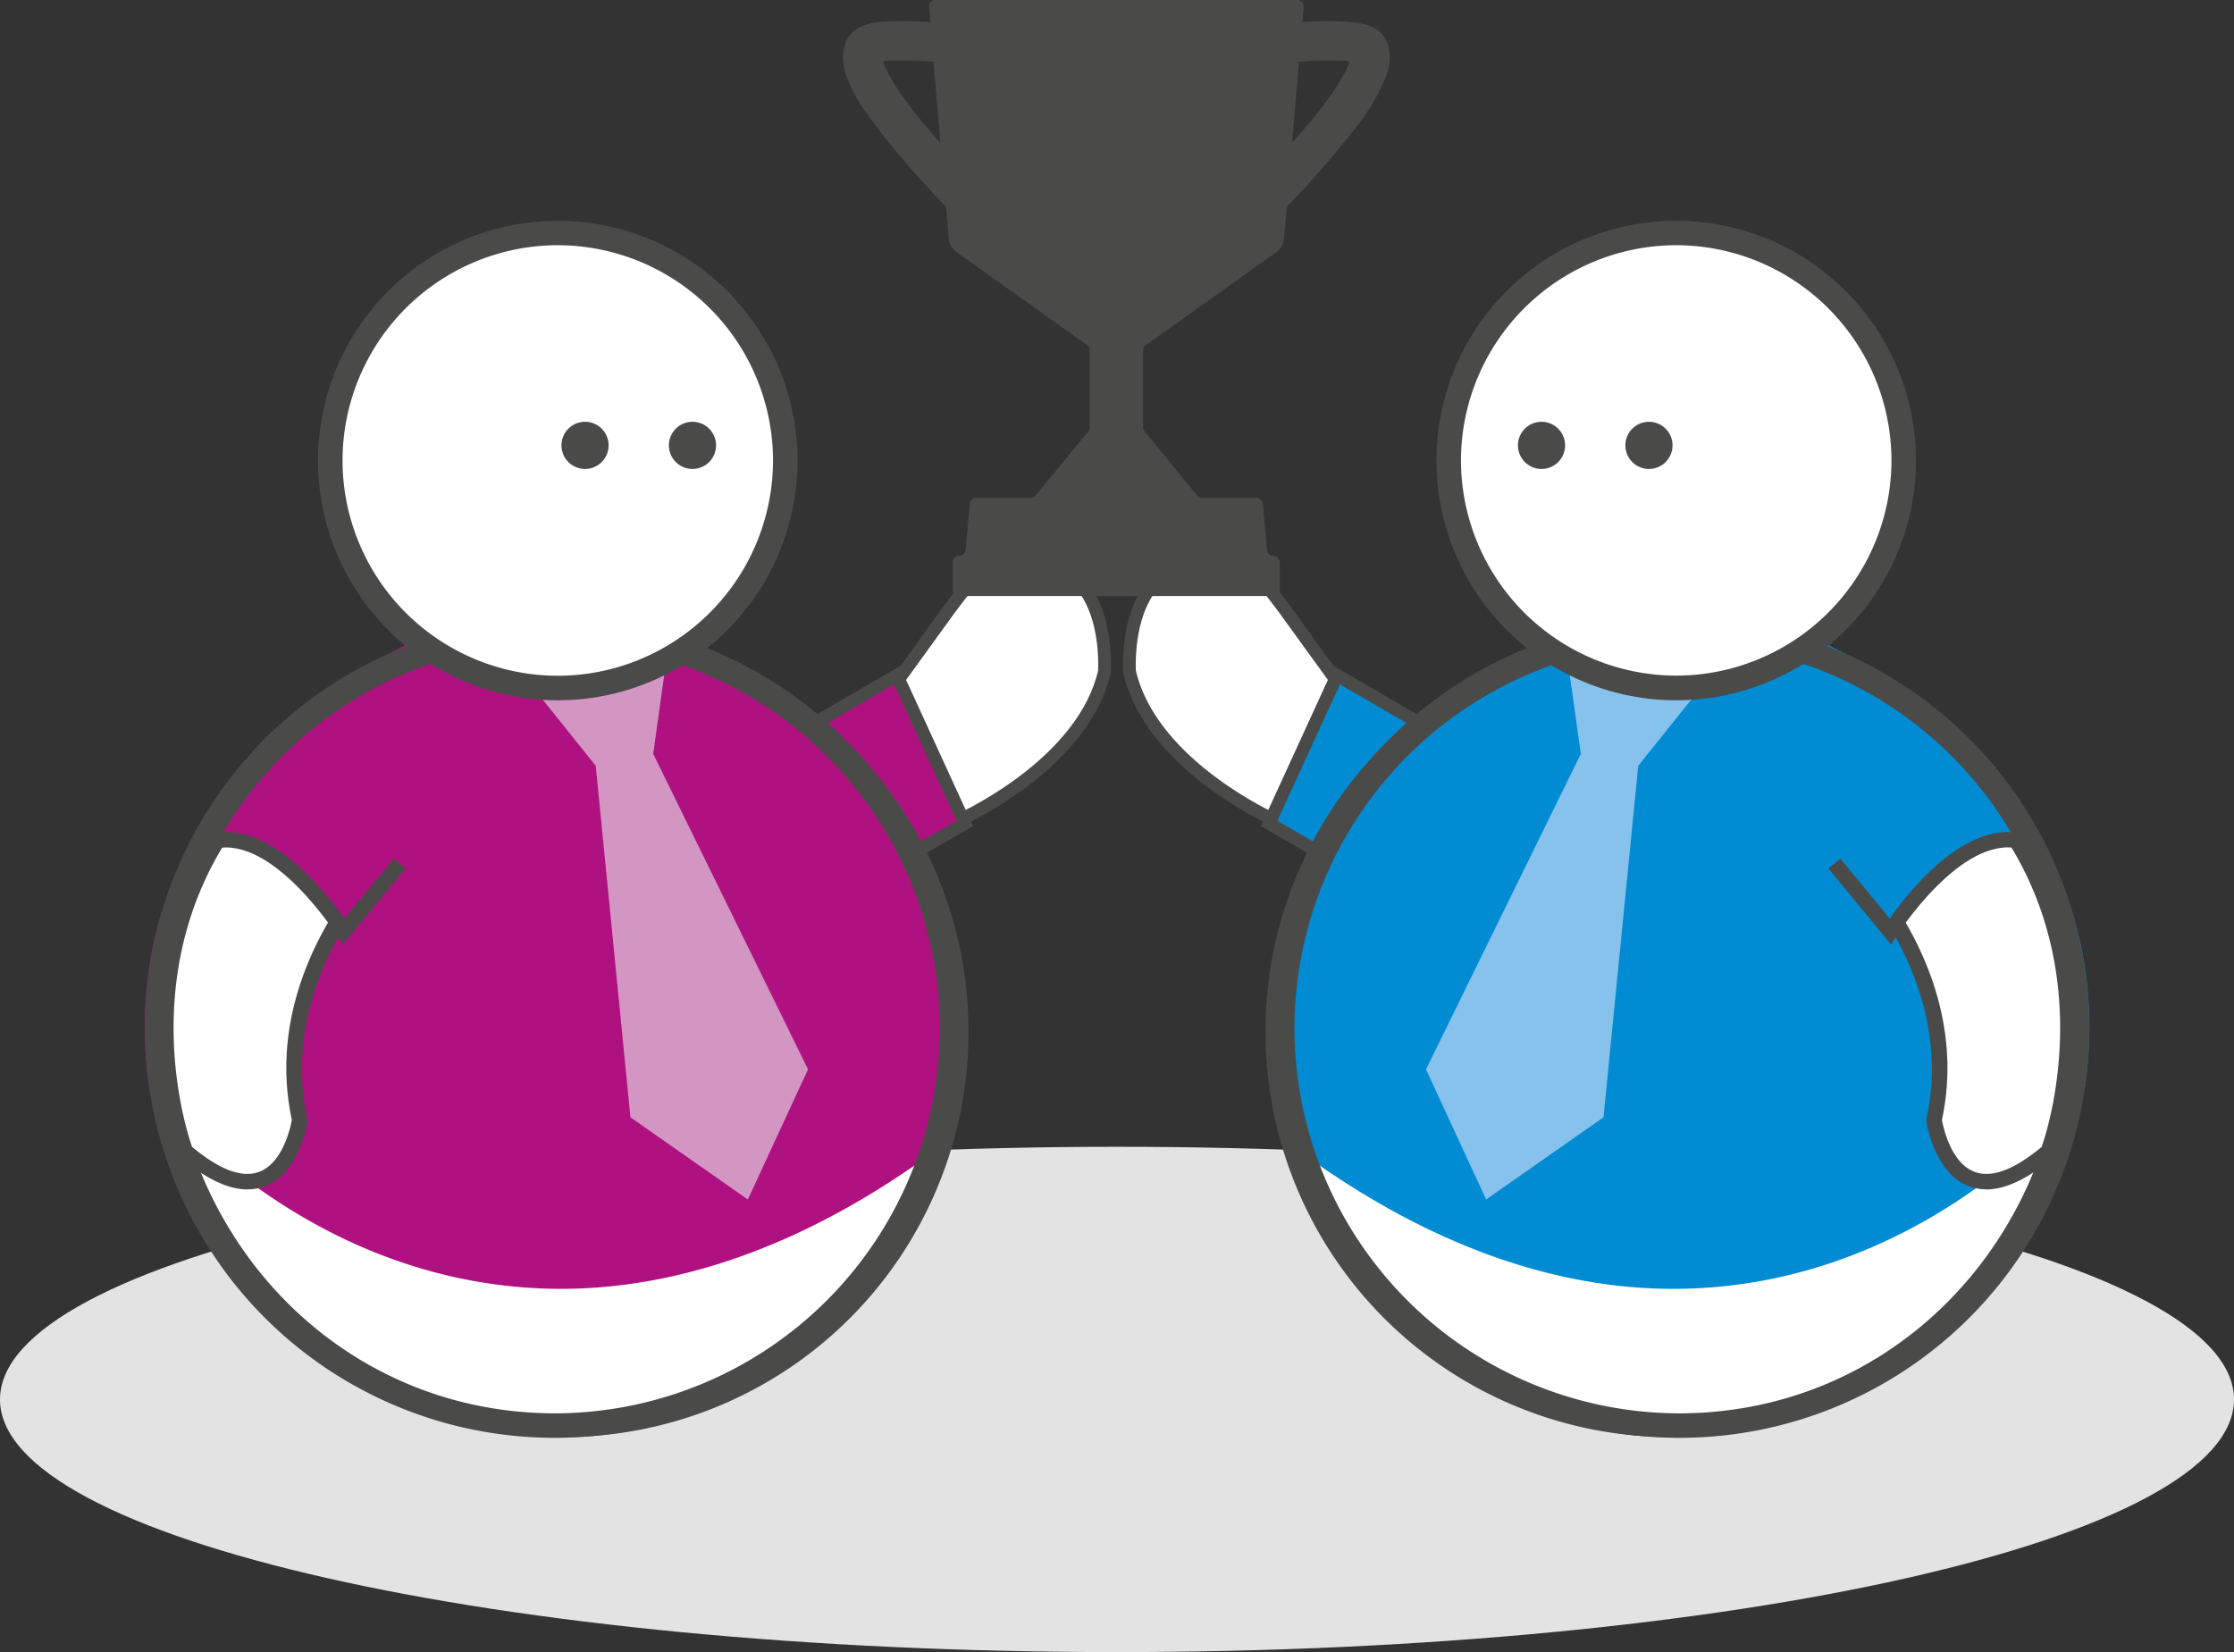
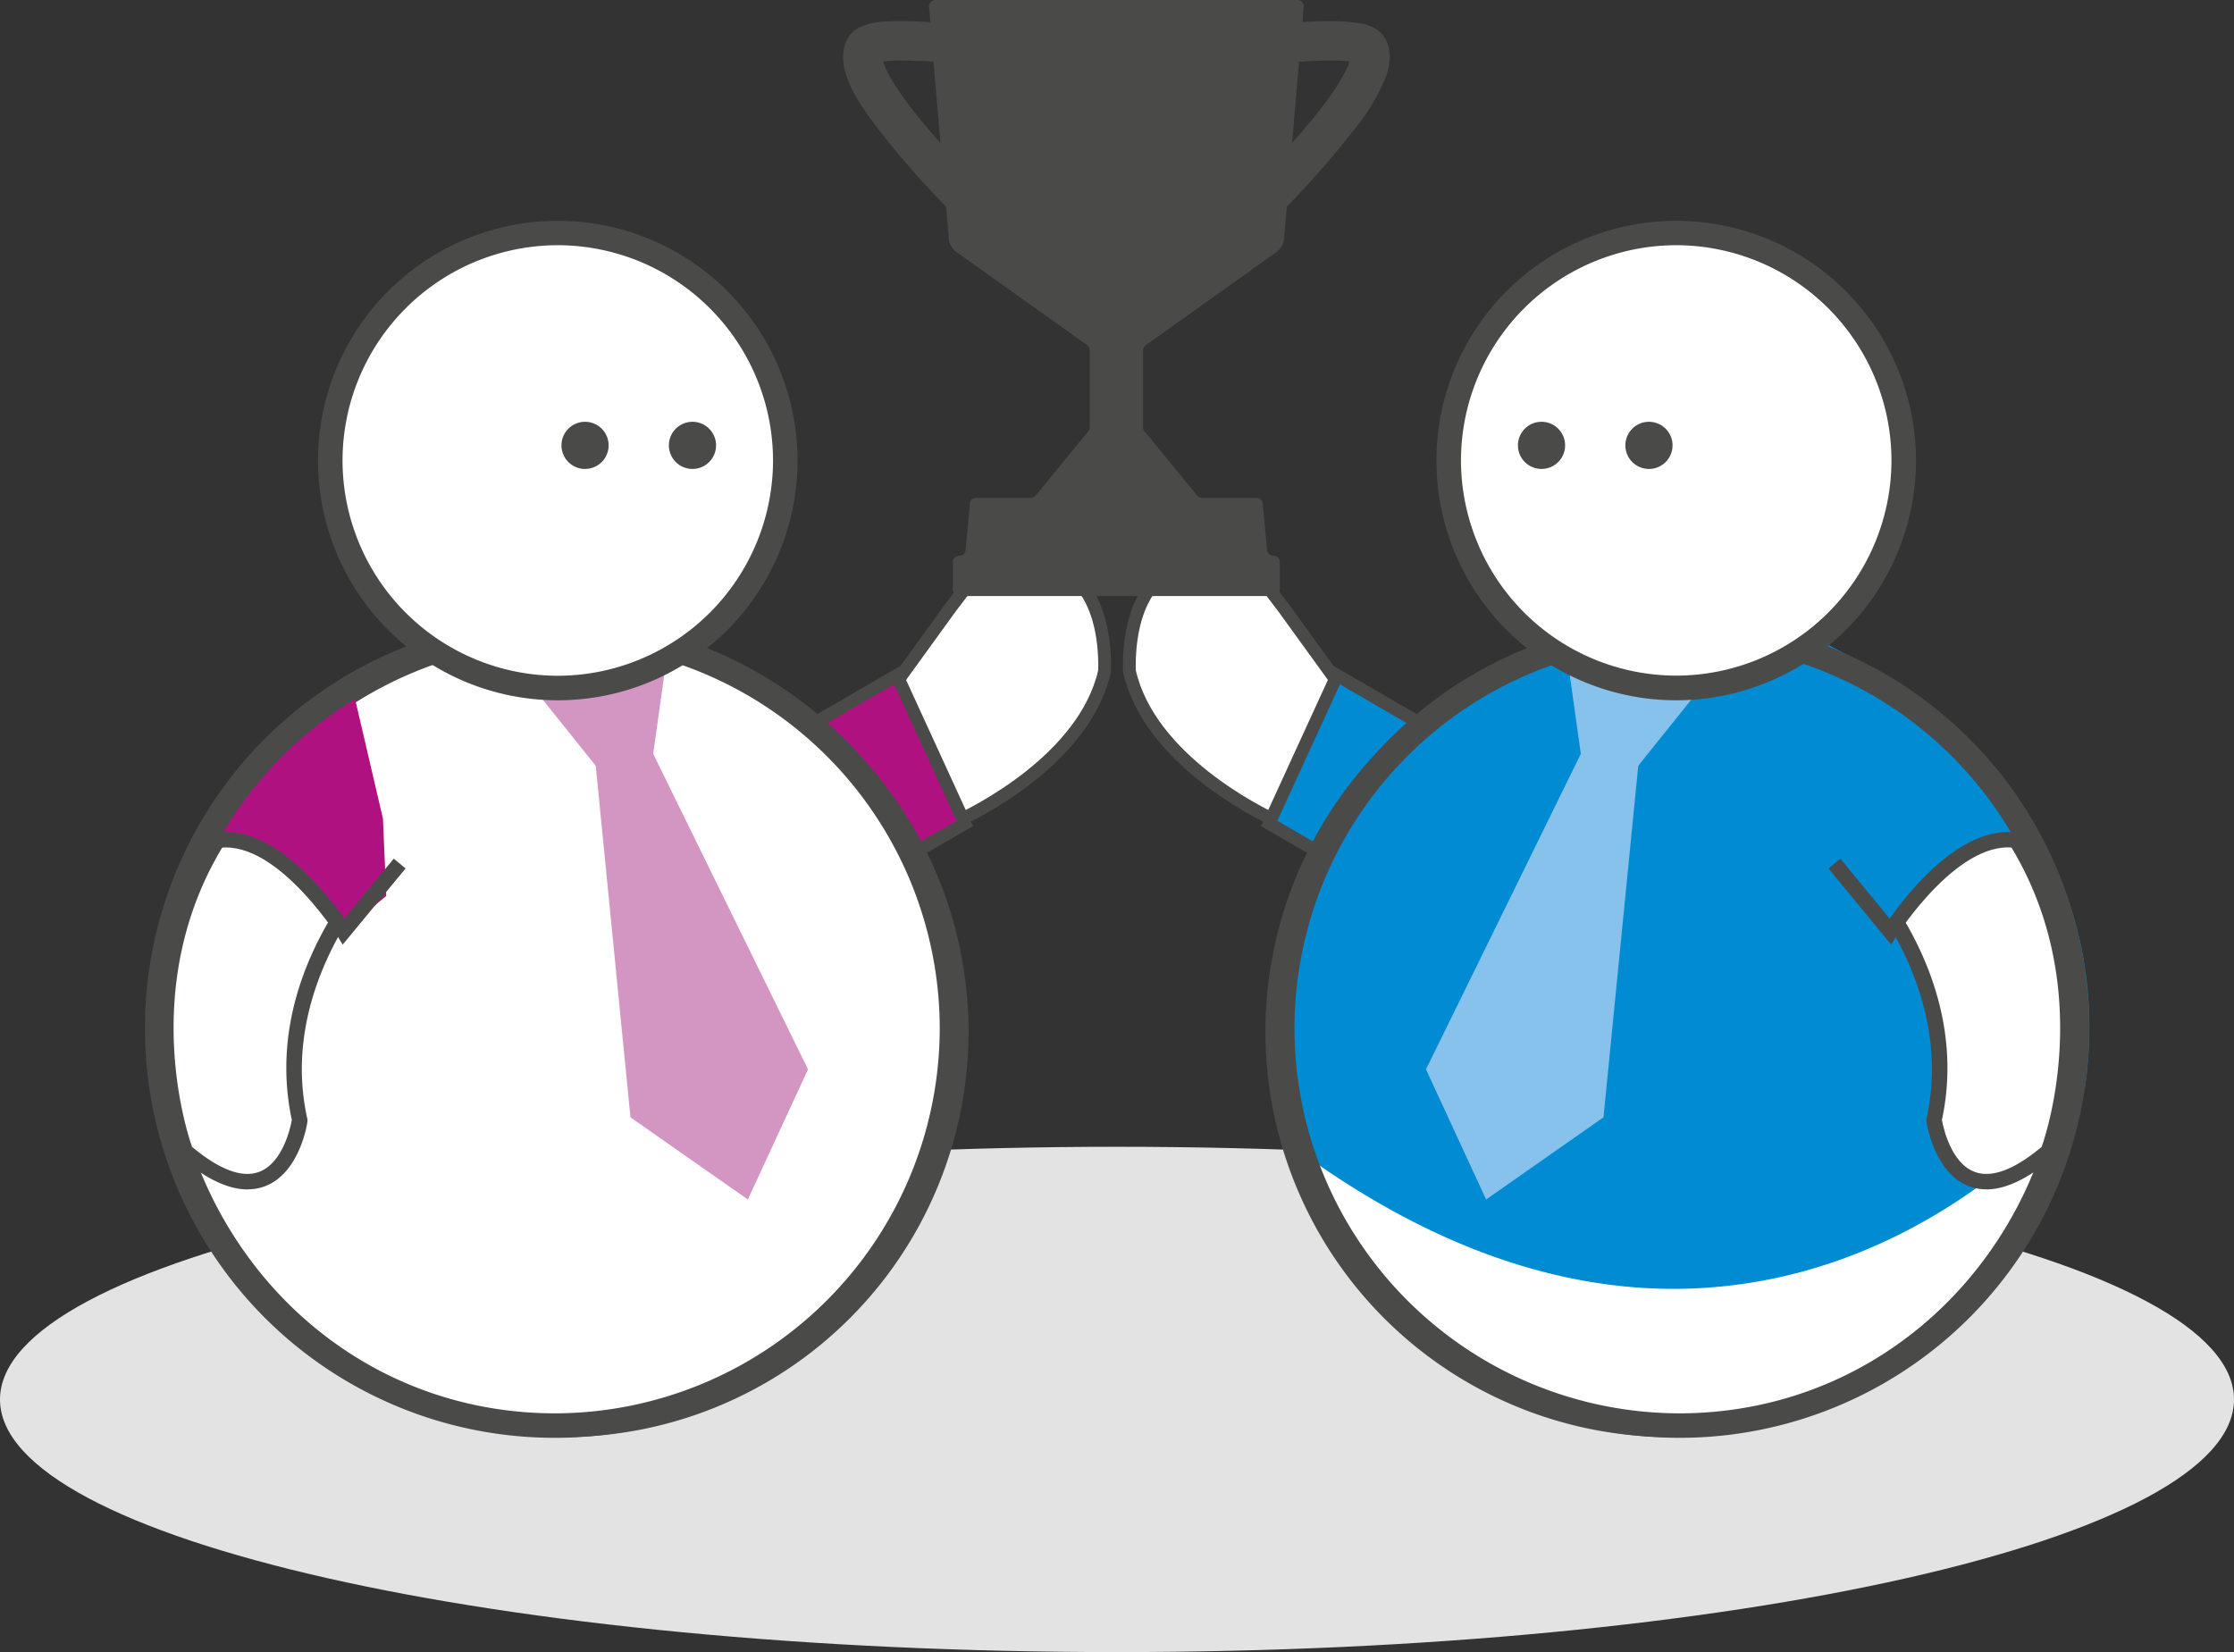
<svg xmlns="http://www.w3.org/2000/svg" viewBox="0 0 473.69 350.36">
  <rect x="0" y="0" width="473.69" height="350.36" fill="#333333" stroke="none" />
  <defs>
    <style>.cls-1{fill:#e3e3e3;}.cls-2{fill:#2e2d2c;}.cls-3,.cls-5{fill:#fff;}.cls-10,.cls-3,.cls-4,.cls-9{stroke:#4a4a49;}.cls-3,.cls-4,.cls-9{stroke-width:2.71px;}.cls-4,.cls-7{fill:#af1280;}.cls-6{fill:#4a4a49;}.cls-8{fill:#d396c3;}.cls-10,.cls-11,.cls-9{fill:#008bd2;}.cls-10{stroke-width:2.74px;}.cls-12{fill:#86c2eb;}</style>
  </defs>
  <title>Element 1</title>
  <g id="Ebene_2" data-name="Ebene 2">
    <g id="Ebene_1-2" data-name="Ebene 1">
      <path class="cls-1" d="M0,296.79c0,29.59,106,53.57,236.84,53.57s236.85-24,236.85-53.57-106-53.59-236.85-53.59S0,267.19,0,296.79Z" />
      <path class="cls-2" d="M64.21,159.57l-.4-2.83,29.05-1.38-1.57,11.92-3.55,13.64L85,195.33l-15.54.76-5.27-36.52ZM74,190.66l6.71-.32,2-10.55,3.52-13.5.71-5.44-17.12.81,4.19,29Z" />
      <path class="cls-3" d="M202.29,174.47l.54-.24c3.83-1.76,27.11-13.16,31.36-31.83,0,0,2.24-33.34-28.2-19.36l-4.44,5.82-13.39,18.5Z" />
      <polygon class="cls-4" points="190.18 143.21 204.59 174.63 194.93 180.21 186.24 171.05 175.84 161.49 170.18 154.82 190.18 143.21" />
      <path class="cls-5" d="M203.62,218.76a84.26,84.26,0,1,1-84.26-84.26,84.26,84.26,0,0,1,84.26,84.26" />
      <path class="cls-6" d="M33.37,218.77a86,86,0,0,1,86-86h0a86,86,0,0,1,86,86h0a86,86,0,0,1-86,86h0a86,86,0,0,1-86-86Zm3.47,0a82.63,82.63,0,0,0,82.51,82.52h0a82.65,82.65,0,0,0,82.54-82.52h0a82.64,82.64,0,0,0-82.54-82.53h0a82.62,82.62,0,0,0-82.51,82.53Z" />
-       <path class="cls-7" d="M34.93,229.15s65,83.73,162.77,11c0,0,13.29-84.26-60.64-102.43l-46.36.48-13.15,6.89s-50.14,27-42.62,84" />
-       <path class="cls-7" d="M118.84,273.33c-54.22-.12-86.38-41.79-86.65-42h0l2.73-2.13,3.45-.46-3.45.46-2.73,2.13-.58-.75-.13-.92a92.11,92.11,0,0,1-.8-12h0c.17-51.45,44.94-75.37,45.25-75.59h0l13.9-7.29,47.63-.48.42.1c28.15,6.86,44.54,23.37,53.45,41.19h0c8.95,17.82,10.76,36.86,10.76,49.71h0a111.7,111.7,0,0,1-1,15.44h0l-.23,1.4-1.13.85c-30,22.34-57.39,30.34-80.87,30.34h-.06ZM43.15,233.07a120.13,120.13,0,0,0,16.12,13.6h0c14.06,9.9,34.35,19.73,59.57,19.73h0c21.6,0,47-7.16,75.61-28.11h0a111.3,111.3,0,0,0,.71-13h0c0-12.2-1.79-30.25-10-46.59h0c-8.24-16.26-22.52-30.93-48.5-37.47h0l-45.06.46-12.38,6.49s-.56.31-1.68,1h0c-1.12.7-2.74,1.75-4.7,3.17h0A95.32,95.32,0,0,0,58.42,165.3h0C48,176.88,37.63,194.15,37.62,217.66h0a83.93,83.93,0,0,0,.62,10.07h0c.8,1,2.43,2.84,4.91,5.34Z" />
      <path class="cls-5" d="M79.89,184.38s-22.82,23.41-16.28,53.09c0,0-3.46,24.32-24.2,6.72,0,0-15.39-39.7,12.52-74" />
      <path class="cls-6" d="M52.55,252.22a10.18,10.18,0,0,0,3.65-.66c7.37-2.8,9-13.4,9-13.86l0-.28-.07-.3c-6.27-28.45,15.63-51.37,15.86-51.6l-2.34-2.28c-1,1-23.21,24.22-16.77,54.27-.28,1.54-1.89,9.1-6.92,11-3.6,1.36-8.4-.42-14.24-5.3-1.43-4.1-13.13-40.63,12.4-72l-2.53-2.06c-28.18,34.66-12.93,75.24-12.77,75.65l.15.39.31.26c5.32,4.52,10.07,6.79,14.2,6.79" />
      <path class="cls-7" d="M73.93,196.63c-2.85-3.82-18.18-19.29-25.59-18.21-8.46,1.23,5.55-14.06,5.55-14.06L75,147l6.2,26.61L81.9,190Z" />
      <path class="cls-6" d="M72.66,200.33,86,184.17l-2.51-2.07L73,194.81c-3.85-5.5-15.87-20.91-28.22-18L45.5,180c12.36-2.94,25.82,18.21,26,18.42Z" />
      <path class="cls-6" d="M30.73,218.07A86.87,86.87,0,0,1,117.6,131.2h0a86.88,86.88,0,0,1,86.86,86.87h0a86.86,86.86,0,0,1-86.86,86.85h0a86.86,86.86,0,0,1-86.87-86.85Zm5.2.36c2.07,45.13,36.57,81.22,81.67,81.3h0a81.76,81.76,0,0,0,81.66-81.66h0a81.76,81.76,0,0,0-81.66-81.66h0a81.77,81.77,0,0,0-81.67,81.66Z" />
      <path class="cls-5" d="M166.51,97.67a48.24,48.24,0,1,1-48.24-48.24,48.24,48.24,0,0,1,48.24,48.24" />
      <polygon class="cls-8" points="138.5 159.87 141.17 140.81 114.54 147.7 124.74 160.43 126.32 162.41 133.68 236.95 158.57 254.38 171.33 226.78 138.5 159.87" />
      <path class="cls-6" d="M67.43,97.67a50.84,50.84,0,0,1,50.83-50.84h0a50.85,50.85,0,0,1,50.85,50.84h0a50.84,50.84,0,0,1-50.85,50.84h0A50.84,50.84,0,0,1,67.43,97.67Zm5.2,0a45.7,45.7,0,0,0,45.63,45.64h0a45.71,45.71,0,0,0,45.65-45.64h0A45.71,45.71,0,0,0,118.26,52h0A45.7,45.7,0,0,0,72.63,97.67Z" />
      <path class="cls-5" d="M160.71,90.74c0,19.2-15,34.77-33.52,34.77S93.68,109.94,93.68,90.74,108.69,56,127.19,56s33.52,15.56,33.52,34.77" />
      <path class="cls-6" d="M129.05,94.45a5,5,0,1,1-5-5,5,5,0,0,1,5,5" />
      <path class="cls-6" d="M151.83,94.45a5,5,0,1,1-5-5,5,5,0,0,1,5,5" />
      <path class="cls-2" d="M409.47,159.57l-5.26,36.52-15.54-.76L386,180.92l-3.56-13.64-1.56-11.92,29.05,1.38-.41,2.83Zm-9.74,31.09,4.18-29-17.12-.81.72,5.44,3.52,13.5,2,10.55,6.71.32Z" />
      <path class="cls-3" d="M271.4,174.47l-.54-.24c-3.84-1.76-27.11-13.16-31.36-31.83,0,0-2.24-33.34,28.2-19.36l4.44,5.82,13.39,18.5Z" />
      <polygon class="cls-9" points="283.5 143.21 269.1 174.63 278.75 180.21 287.45 171.05 297.85 161.49 303.51 154.82 283.5 143.21" />
      <path class="cls-5" d="M270.07,218.76a84.26,84.26,0,1,0,84.26-84.26,84.26,84.26,0,0,0-84.26,84.26" />
      <path class="cls-6" d="M440.32,218.77a86,86,0,0,1-86,86h0a86,86,0,0,1-86-86h0a86,86,0,0,1,86-86h0a86,86,0,0,1,86,86Zm-3.47,0a82.62,82.62,0,0,0-82.52-82.53h0a82.64,82.64,0,0,0-82.53,82.53h0a82.65,82.65,0,0,0,82.53,82.52h0a82.63,82.63,0,0,0,82.52-82.52Z" />
      <path class="cls-10" d="M438.76,229.15s-65,83.73-162.77,11c0,0-13.29-84.26,60.64-102.43l46.35.48,13.16,6.89s50.14,27,42.62,84" />
      <path class="cls-11" d="M354.84,273.33h0c-23.48,0-50.84-8-80.87-30.34l-1.13-.85-.23-1.4h0a109.8,109.8,0,0,1-1-15.44h0c0-12.85,1.81-31.89,10.75-49.71h0c8.92-17.82,25.31-34.33,53.46-41.19l.42-.1,47.63.48,13.89,7.29h0c.32.22,45.09,24.14,45.26,75.59h0a90.44,90.44,0,0,1-.81,12l-.12.92-.58.75-2.73-2.13-3.45-.46,3.45.46,2.73,2.13h0c-.27.26-32.43,41.93-86.66,42Zm75.7-40.26c2.48-2.5,4.11-4.38,4.91-5.34h0a83.93,83.93,0,0,0,.62-10.07h0c0-23.51-10.34-40.78-20.8-52.36h0a95.32,95.32,0,0,0-14.39-12.94h0c-2-1.42-3.58-2.47-4.7-3.17h0c-1.12-.69-1.69-1-1.69-1l-12.37-6.49-45.06-.46h0c-26,6.54-40.27,21.21-48.5,37.47h0c-8.25,16.34-10,34.39-10,46.59h0a111.3,111.3,0,0,0,.71,13h0c28.62,21,54,28.1,75.6,28.11h0c25.23,0,45.52-9.83,59.58-19.73h0a120.13,120.13,0,0,0,16.12-13.6Z" />
      <path class="cls-5" d="M393.8,184.38s22.82,23.41,16.28,53.09c0,0,3.46,24.32,24.2,6.72,0,0,15.38-39.7-12.52-74" />
      <path class="cls-6" d="M421.14,252.22a10.14,10.14,0,0,1-3.65-.66c-7.37-2.8-9-13.4-9-13.86l-.05-.28.07-.3c6.27-28.45-15.63-51.37-15.86-51.6l2.34-2.28c.95,1,23.21,24.22,16.77,54.27.28,1.54,1.89,9.1,6.91,11,3.61,1.36,8.41-.42,14.24-5.3,1.44-4.1,13.13-40.63-12.4-72l2.54-2.06c28.17,34.66,12.93,75.24,12.77,75.65l-.15.39-.31.26c-5.32,4.52-10.08,6.79-14.2,6.79" />
      <path class="cls-11" d="M399.76,196.63c2.85-3.82,18.18-19.29,25.59-18.21,8.45,1.23-5.55-14.06-5.55-14.06L398.69,147l-6.2,26.61-.7,16.33Z" />
      <path class="cls-6" d="M401,200.33l-13.3-16.16,2.52-2.07,10.47,12.71c3.85-5.5,15.87-20.91,28.22-18l-.75,3.18c-12.36-2.94-25.82,18.21-26,18.42Z" />
      <path class="cls-6" d="M443,218.07a86.86,86.86,0,0,1-86.87,86.85h0a86.85,86.85,0,0,1-86.86-86.85h0a86.87,86.87,0,0,1,86.86-86.87h0A86.87,86.87,0,0,1,443,218.07Zm-5.2,0a81.78,81.78,0,0,0-81.67-81.66h0a81.76,81.76,0,0,0-81.66,81.66h0a81.76,81.76,0,0,0,81.66,81.66h0c45.1-.08,79.6-36.17,81.66-81.3Z" />
      <path class="cls-5" d="M307.18,97.67a48.24,48.24,0,1,0,48.24-48.24,48.24,48.24,0,0,0-48.24,48.24" />
      <polygon class="cls-12" points="335.19 159.87 332.52 140.81 359.15 147.7 348.94 160.43 347.37 162.41 340 236.95 315.11 254.38 302.36 226.78 335.19 159.87" />
      <path class="cls-6" d="M406.26,97.67a50.84,50.84,0,0,1-50.84,50.84h0a50.84,50.84,0,0,1-50.84-50.84h0a50.84,50.84,0,0,1,50.84-50.84h0a50.85,50.85,0,0,1,50.84,50.84Zm-5.2,0A45.71,45.71,0,0,0,355.42,52h0a45.71,45.71,0,0,0-45.64,45.64h0a45.71,45.71,0,0,0,45.64,45.64h0a45.7,45.7,0,0,0,45.64-45.64Z" />
      <path class="cls-5" d="M313,90.74c0,19.2,15,34.77,33.52,34.77S380,109.94,380,90.74,365,56,346.5,56,313,71.53,313,90.74" />
      <path class="cls-6" d="M344.64,94.45a5,5,0,1,0,5-5,5,5,0,0,0-5,5" />
      <path class="cls-6" d="M321.86,94.45a5,5,0,1,0,5-5,5,5,0,0,0-5,5" />
      <path class="cls-6" d="M270,126.41a1.36,1.36,0,0,0,1.36-1.36v-5.83a1.35,1.35,0,0,0-1.36-1.36,1.36,1.36,0,0,1-1.35-1.24l-.89-9.8a1.35,1.35,0,0,0-1.36-1.23H254.91a1.39,1.39,0,0,1-1.06-.5L242.67,91.46a1.33,1.33,0,0,1-.3-.86V74.31a1.33,1.33,0,0,1,.57-1.1l27.71-19.75a3.86,3.86,0,0,0,1.61-2.82l.58-6.79A198.13,198.13,0,0,0,287,27.66a43.67,43.67,0,0,0,6.91-11.51c1.09-3,1.25-6.95-1.26-9.32-1.66-1.56-4-1.89-6.15-2.13a47.3,47.3,0,0,0-6.07-.19c-1.43,0-2.85.09-4.28.17l.27-3.2A1.35,1.35,0,0,0,275.09,0H198.31A1.35,1.35,0,0,0,197,1.48l.27,3.21-2.65-.14c-2.11-.07-4.22-.11-6.33,0a14.87,14.87,0,0,0-6.18,1.3c-3.36,1.85-3.85,5.88-2.92,9.28,1.08,4,3.58,7.61,6,10.88a185.07,185.07,0,0,0,15.41,17.81l.58,6.79a3.86,3.86,0,0,0,1.61,2.82l27.71,19.75a1.33,1.33,0,0,1,.57,1.1V90.6a1.33,1.33,0,0,1-.3.86l-11.18,13.63a1.39,1.39,0,0,1-1.06.5H207a1.35,1.35,0,0,0-1.36,1.23l-.89,9.8a1.36,1.36,0,0,1-1.35,1.24,1.35,1.35,0,0,0-1.36,1.36v5.83a1.36,1.36,0,0,0,1.36,1.36m-9.8-103c-.4-.52-1-1.27-1.68-2.24s-1.31-1.84-1.92-2.79c-.48-.74-.94-1.49-1.37-2.26-.2-.36-.4-.73-.59-1.1l-.29-.6c-.06-.17-.25-.6-.29-.72s-.15-.46-.22-.69c.44,0,.87-.08,1.3-.1,1.9-.11,3.81-.09,5.72,0,1.23,0,2.46.11,3.68.18l1.47,17.22C197.41,28.07,195.46,25.78,193.6,23.43Zm92-8.87c.45-1.24,0-.06-.15.25-.39.81-.84,1.59-1.3,2.37a63.19,63.19,0,0,1-3.62,5.28l-.38.49-.51.65c-.46.58-.93,1.17-1.41,1.74q-1.54,1.89-3.17,3.73c-.35.41-.73.81-1.09,1.21l1.47-17.18c.74,0,1.49-.1,2.24-.13,1.93-.09,3.87-.14,5.8-.1.83,0,1.66.06,2.49.14l.16,0c-.07.23-.13.46-.21.69S285.72,14.28,285.62,14.56Z" />
    </g>
  </g>
</svg>